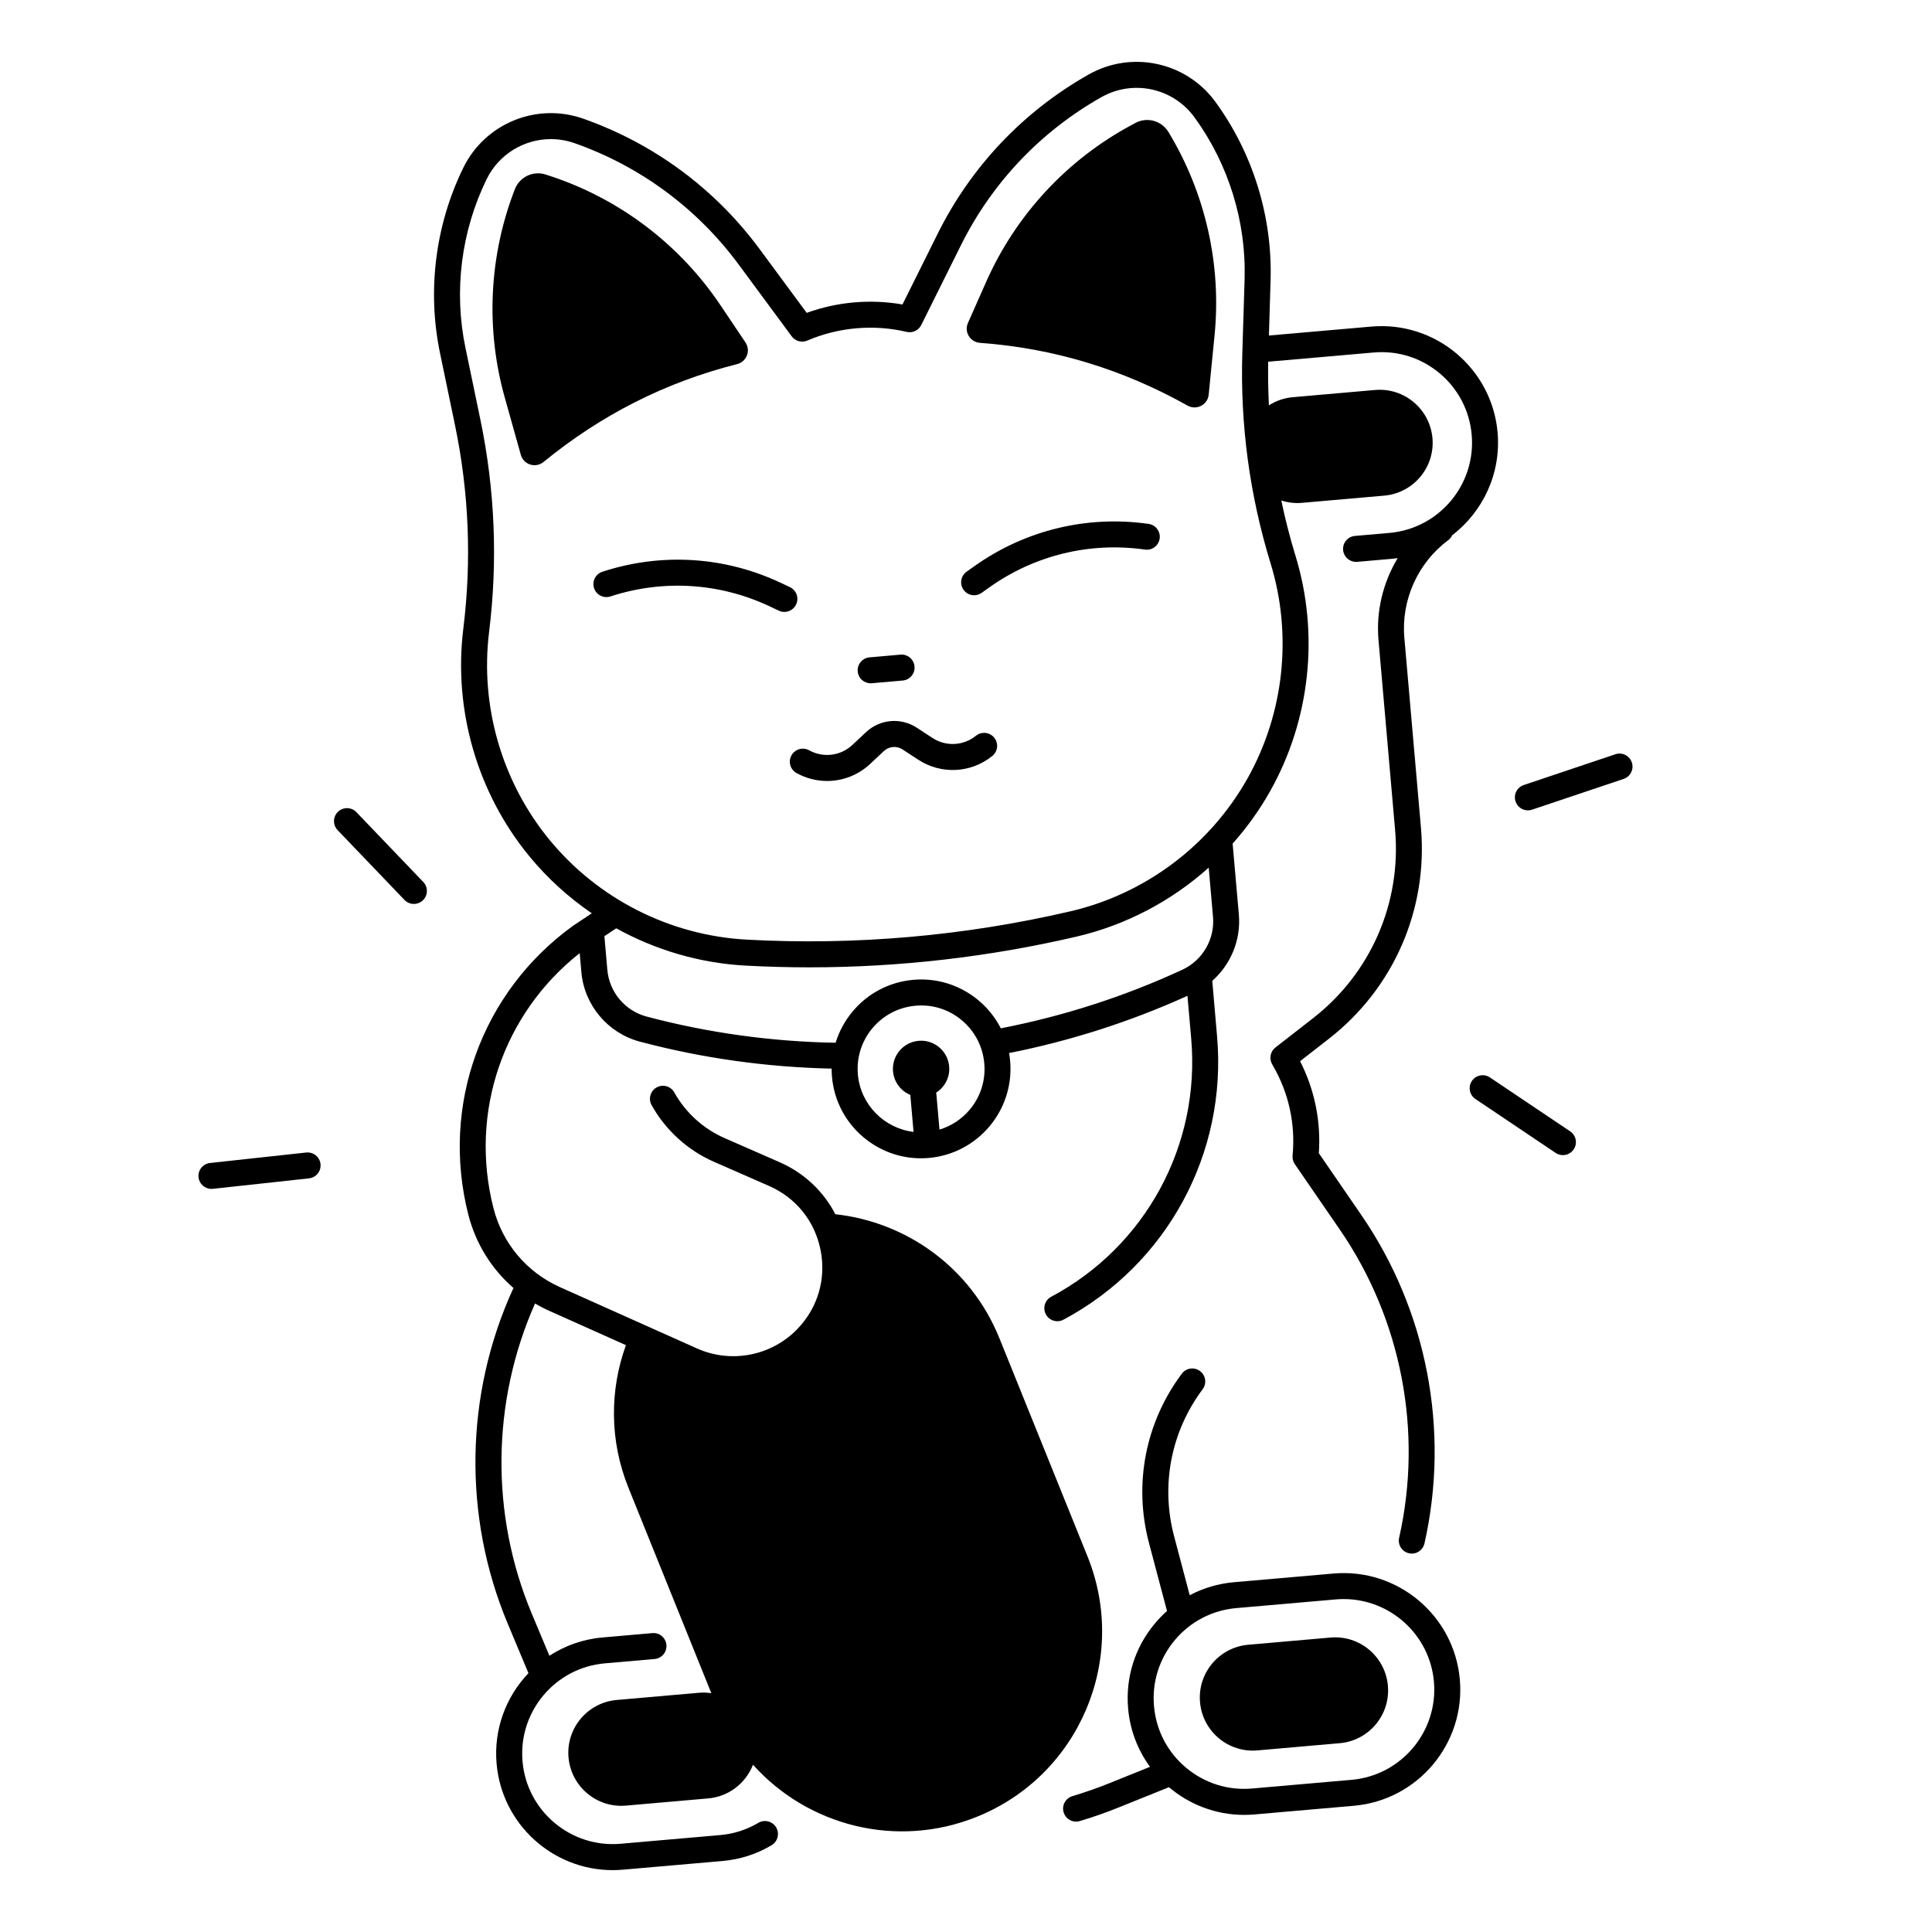
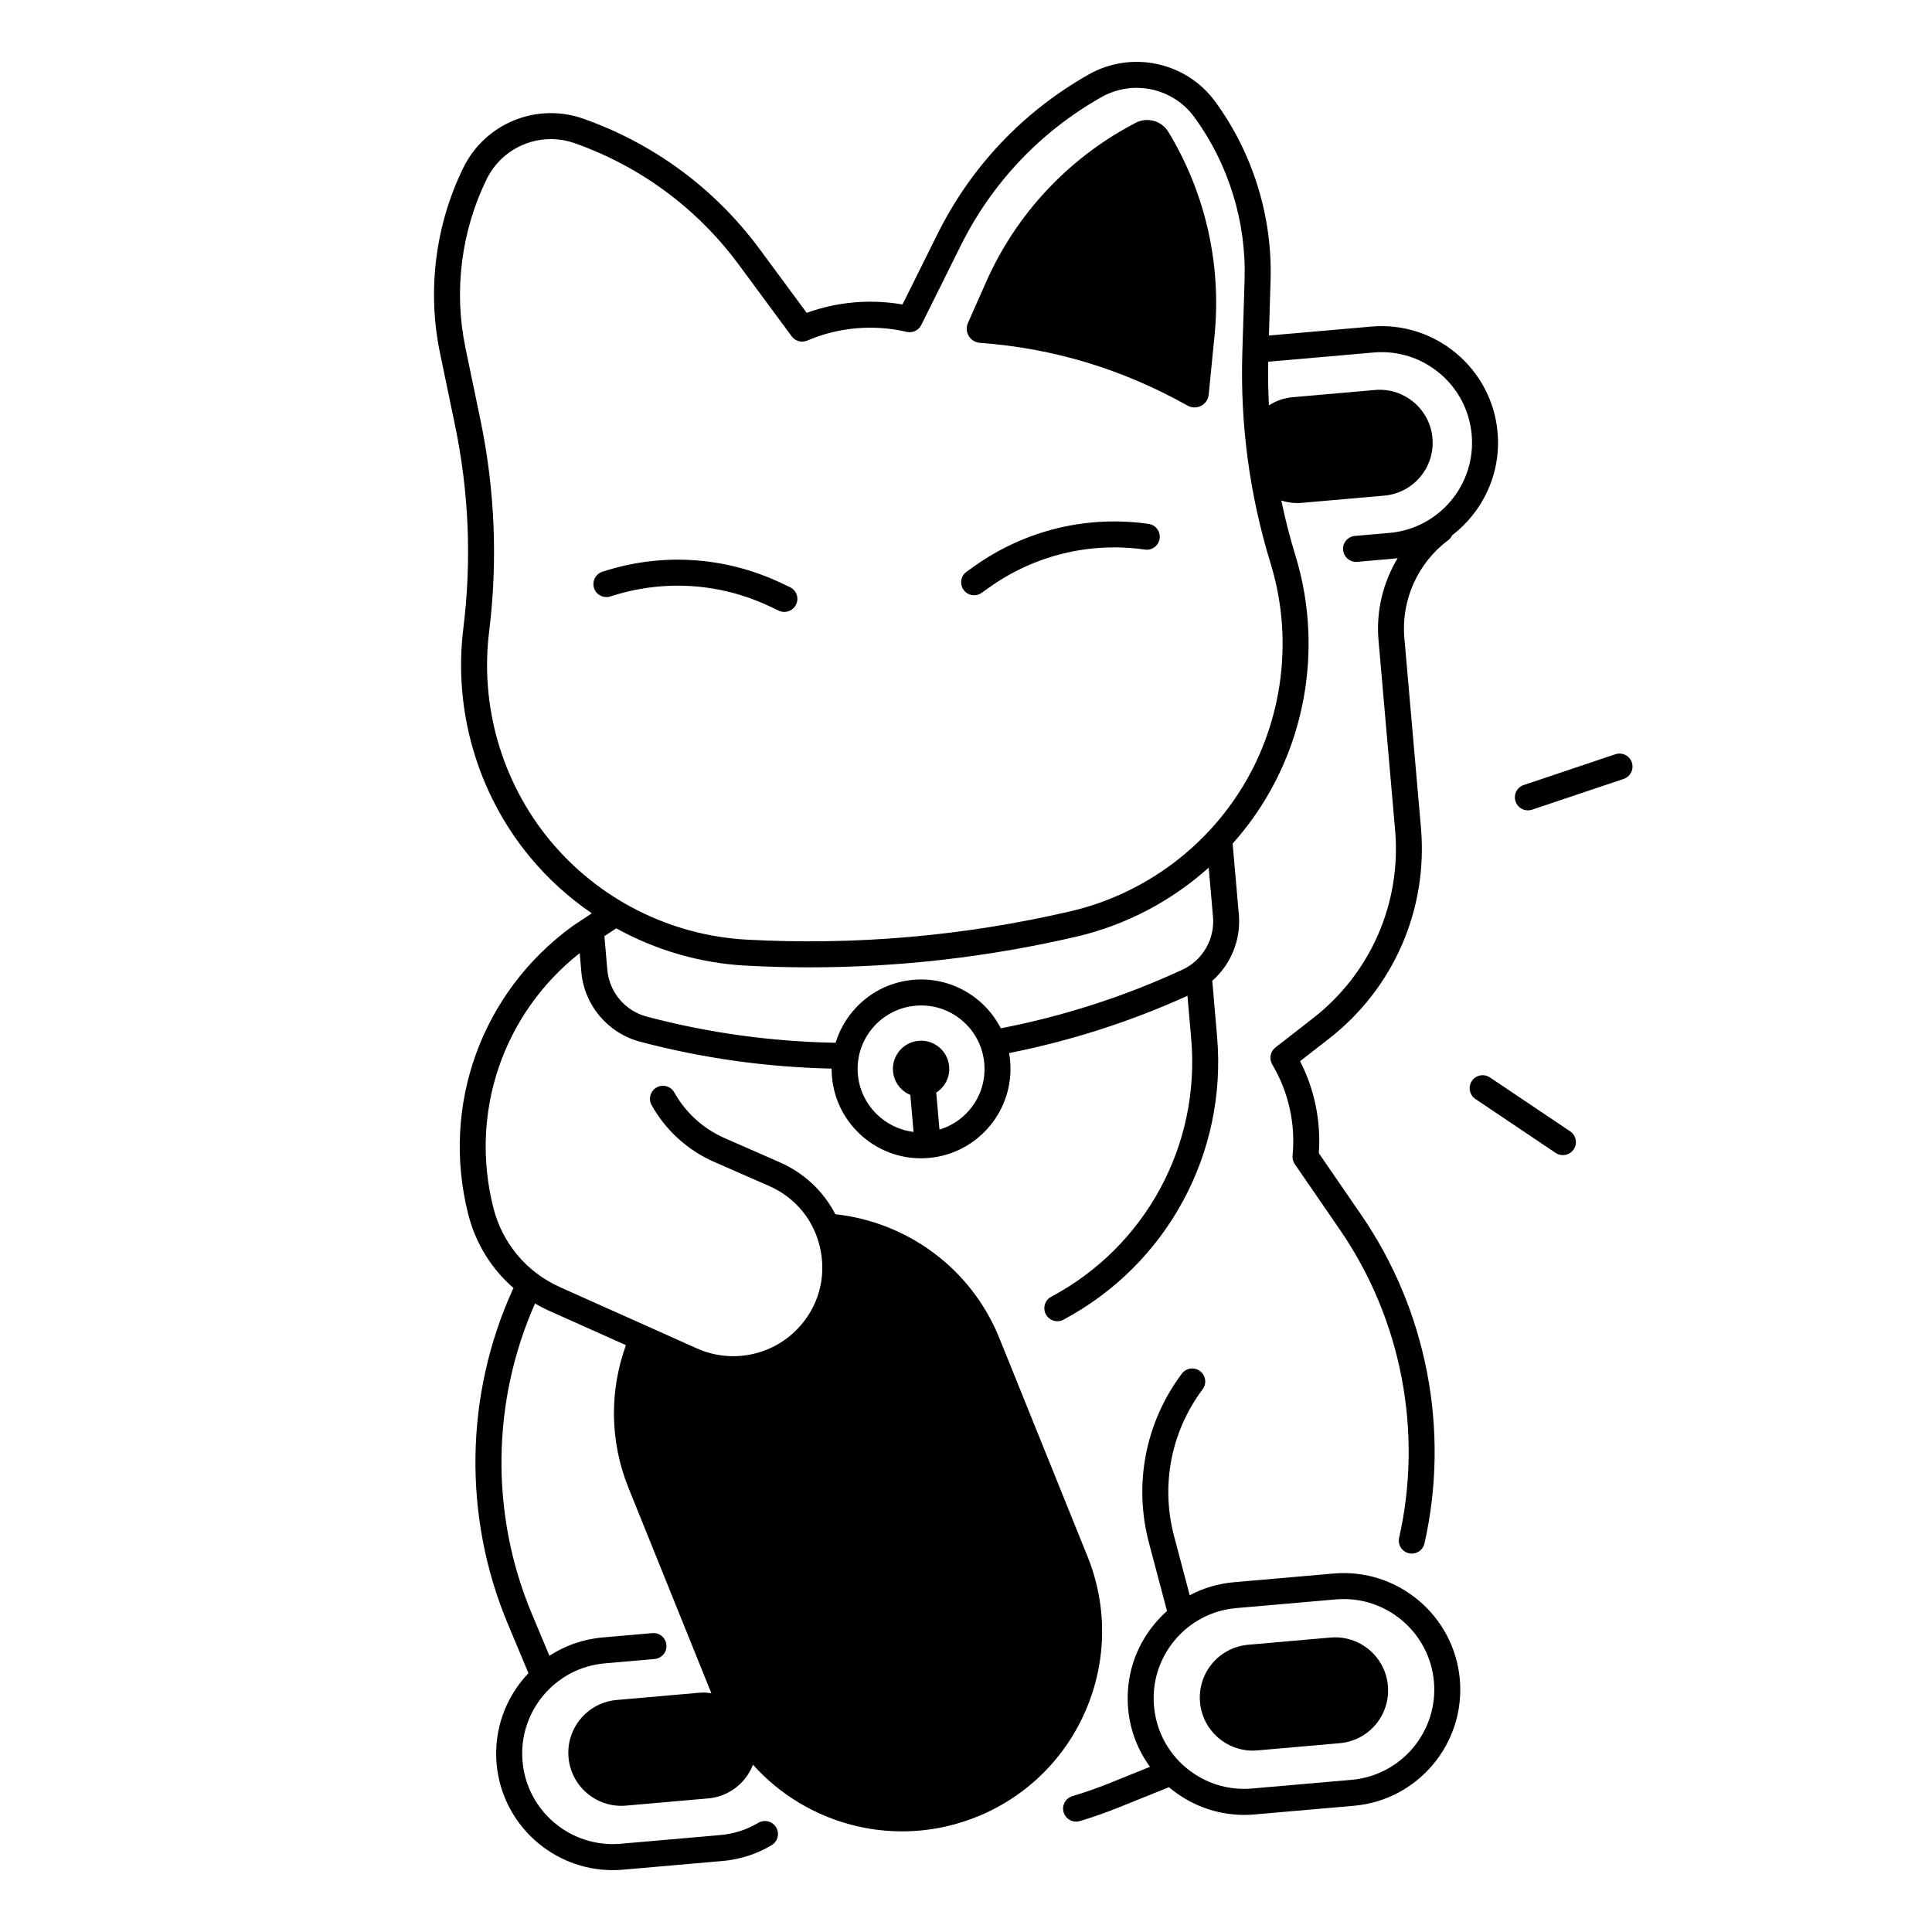
<svg xmlns="http://www.w3.org/2000/svg" fill="#000000" width="800px" height="800px" version="1.1" viewBox="144 144 512 512">
  <g>
-     <path d="m511.81 590.74c-0.68-7.734-7.488-13.453-15.223-12.773l-21.797 1.91c-7.734 0.68-13.453 7.488-12.773 15.223 0.68 7.734 7.488 13.453 15.223 12.773l21.797-1.91c7.734-0.668 13.449-7.488 12.773-15.223z" />
-     <path d="m341.56 234.75-6.66-9.91c-10.844-16.129-26.754-28.184-45.227-34.242l-1.031-0.336c-3.324-1.094-6.926 0.609-8.195 3.867-6.848 17.625-7.793 36.988-2.688 55.191l4.269 15.223c0.738 2.629 3.926 3.602 6.031 1.871 15.164-12.398 32.207-21.105 51.266-25.918 2.539-0.641 3.691-3.574 2.234-5.746z" />
+     <path d="m511.81 590.74c-0.68-7.734-7.488-13.453-15.223-12.773l-21.797 1.91c-7.734 0.68-13.453 7.488-12.773 15.223 0.68 7.734 7.488 13.453 15.223 12.773l21.797-1.91c7.734-0.668 13.449-7.488 12.773-15.223" />
    <path d="m453.64 178.97c-1.812-2.992-5.656-4.043-8.738-2.391l-0.953 0.512c-17.133 9.18-30.711 23.805-38.594 41.574l-4.84 10.922c-1.062 2.391 0.59 5.086 3.199 5.273 19.602 1.426 37.902 7.047 54.984 16.621 2.383 1.34 5.352-0.176 5.617-2.894l1.555-15.734c1.859-18.805-2.43-37.715-12.23-53.883z" />
    <path d="m576.45 346.05c-0.609-1.801-2.559-2.773-4.359-2.164l-24.285 8.156c-1.801 0.609-2.773 2.559-2.164 4.359 0.48 1.438 1.832 2.352 3.266 2.352 0.363 0 0.738-0.059 1.094-0.176l24.285-8.156c1.801-0.613 2.773-2.562 2.164-4.371z" />
    <path d="m560.11 443.82-21.266-14.289c-1.586-1.062-3.719-0.641-4.781 0.934-1.062 1.574-0.641 3.719 0.934 4.781l21.266 14.289c0.59 0.395 1.258 0.582 1.918 0.582 1.113 0 2.195-0.531 2.863-1.523 1.062-1.566 0.641-3.711-0.934-4.773z" />
-     <path d="m225.14 449.43-25.477 2.773c-1.891 0.207-3.258 1.91-3.051 3.797 0.195 1.762 1.684 3.07 3.426 3.07 0.129 0 0.246-0.012 0.375-0.02l25.477-2.773c1.891-0.207 3.258-1.91 3.051-3.797-0.207-1.887-1.902-3.246-3.801-3.051z" />
-     <path d="m238.45 359.23c-1.32-1.379-3.492-1.418-4.871-0.109-1.379 1.32-1.418 3.492-0.109 4.871l17.723 18.5c0.68 0.707 1.586 1.062 2.488 1.062 0.855 0 1.711-0.316 2.383-0.953 1.379-1.32 1.418-3.492 0.109-4.871z" />
    <path d="m354.98 304.19c0.816-1.723 0.078-3.769-1.633-4.586l-2.273-1.074c-14.906-7.074-31.754-8.148-47.438-3.012-1.812 0.59-2.793 2.539-2.203 4.34 0.59 1.812 2.539 2.793 4.34 2.203 14.004-4.574 29.039-3.621 42.34 2.695l2.273 1.074c0.48 0.227 0.984 0.336 1.477 0.336 1.285-0.012 2.527-0.727 3.117-1.977z" />
    <path d="m448.4 282.84c-16.336-2.332-32.738 1.652-46.188 11.207l-2.047 1.457c-1.555 1.102-1.918 3.246-0.816 4.801 0.668 0.945 1.73 1.445 2.812 1.445 0.688 0 1.387-0.207 1.988-0.641l2.047-1.457c12.004-8.531 26.648-12.082 41.23-10.008 1.898 0.277 3.633-1.043 3.898-2.922 0.262-1.867-1.047-3.617-2.926-3.883z" />
-     <path d="m402.64 338.98c-3.324 2.688-7.961 2.922-11.531 0.582l-4.152-2.715c-4.231-2.766-9.75-2.281-13.441 1.172l-3.621 3.394c-3.121 2.922-7.715 3.492-11.465 1.426-1.664-0.926-3.758-0.324-4.684 1.348-0.926 1.664-0.324 3.758 1.348 4.684 2.547 1.406 5.332 2.098 8.098 2.098 4.144 0 8.227-1.543 11.414-4.527l3.621-3.394c1.359-1.277 3.406-1.457 4.961-0.434l4.152 2.715c6.09 3.977 13.984 3.582 19.633-0.992 1.477-1.199 1.711-3.367 0.512-4.84-1.191-1.48-3.367-1.707-4.844-0.516z" />
-     <path d="m374.73 325.08c0.098 0 0.207 0 0.305-0.012l8.195-0.719c1.898-0.168 3.297-1.84 3.129-3.731-0.168-1.898-1.832-3.305-3.731-3.129l-8.195 0.719c-1.898 0.168-3.297 1.84-3.129 3.731 0.148 1.789 1.652 3.141 3.426 3.141z" />
    <path d="m497.41 561-26.371 2.301c-4.172 0.363-8.148 1.543-11.75 3.453l-4.133-15.605c-3.59-13.551-0.836-27.758 7.559-38.984 1.141-1.523 0.828-3.68-0.699-4.82-1.523-1.141-3.68-0.828-4.82 0.699-9.664 12.922-12.832 29.285-8.699 44.879l4.773 18.008c-1.141 1.012-2.203 2.106-3.199 3.297-5.305 6.316-7.824 14.328-7.106 22.543 0.5 5.797 2.598 11.07 5.797 15.457l-10.812 4.359c-3.188 1.277-6.477 2.43-9.762 3.414-1.82 0.543-2.856 2.461-2.312 4.289 0.441 1.496 1.82 2.461 3.297 2.461 0.324 0 0.66-0.051 0.984-0.148 3.492-1.043 6.977-2.262 10.363-3.633l13.266-5.344c5.422 4.594 12.418 7.34 19.926 7.34 0.895 0 1.801-0.039 2.715-0.117l26.371-2.301c16.965-1.484 29.559-16.492 28.074-33.457-1.488-16.98-16.504-29.574-33.461-28.09zm4.781 54.672-26.371 2.301c-6.387 0.562-12.605-1.406-17.516-5.519-4.91-4.121-7.922-9.91-8.48-16.297-0.562-6.387 1.406-12.605 5.519-17.516 4.121-4.91 9.91-7.922 16.297-8.48l26.371-2.301c0.707-0.059 1.406-0.09 2.106-0.09 12.301 0 22.801 9.438 23.891 21.902 1.152 13.188-8.641 24.848-21.816 26z" />
    <path d="m540.88 258.62c-1.484-16.965-16.492-29.559-33.457-28.074l-27.148 2.371 0.441-14.641c0.512-16.867-4.676-33.652-14.621-47.281-7.723-10.586-22.16-13.707-33.574-7.262-17.328 9.789-31.164 24.383-40.027 42.203l-9.328 18.754c-8.461-1.484-17.297-0.719-25.379 2.223l-12.438-16.848c-11.816-16.008-27.984-27.977-46.75-34.605-12.359-4.367-26.035 1.211-31.805 12.98-7.43 15.152-9.625 32.59-6.188 49.113l3.977 19.129c3.691 17.762 4.438 35.895 2.203 53.902-2.668 21.551 3.699 43.543 17.484 60.32 4.812 5.856 10.41 10.922 16.57 15.133l-5.039 3.344c-0.039 0.031-0.078 0.059-0.117 0.09-24.09 17.523-34.914 47.508-27.582 76.379 1.957 7.703 6.168 14.445 11.996 19.504-0.051 0.09-0.109 0.168-0.156 0.266-12.762 27.984-13.266 60.301-1.387 88.668l5.492 13.117c-5.914 6.199-9.25 14.82-8.441 24.008 1.406 16.059 14.918 28.191 30.75 28.191 0.895 0 1.801-0.039 2.715-0.117l26.371-2.301c4.664-0.402 9.043-1.812 13.039-4.184 1.633-0.973 2.176-3.078 1.211-4.723-0.973-1.633-3.078-2.176-4.723-1.211-3.102 1.84-6.504 2.934-10.125 3.246l-26.371 2.301c-13.188 1.152-24.848-8.641-25.996-21.816-1.152-13.188 8.629-24.848 21.816-25.996l13.188-1.152c1.898-0.168 3.297-1.84 3.129-3.731s-1.832-3.305-3.731-3.129l-13.188 1.152c-5.207 0.453-9.988 2.184-14.09 4.852l-4.684-11.18c-11-26.273-10.668-56.156 0.875-82.176 1.23 0.727 2.508 1.387 3.836 1.977l20.25 9.062c-4.281 11.836-4.41 25.23 0.68 37.824l21.953 54.406c-1.062-0.156-2.156-0.207-3.277-0.109l-21.797 1.91c-7.734 0.68-13.453 7.488-12.773 15.223 0.68 7.734 7.5 13.453 15.223 12.773l21.797-1.91c5.512-0.48 9.988-4.094 11.867-8.926 14.477 16.168 38.051 22.387 59.336 13.797 27.148-10.953 40.273-41.84 29.324-68.98l-23.355-57.836c-7.578-18.773-24.68-30.82-43.484-32.867-3.141-6.082-8.254-10.934-14.789-13.797l-14.633-6.414c-5.578-2.449-10.281-6.731-13.246-12.055-0.926-1.664-3.019-2.262-4.684-1.34-1.664 0.926-2.262 3.019-1.34 4.684 3.691 6.633 9.543 11.965 16.5 15.016l14.633 6.414c7.152 3.141 12.133 9.34 13.648 16.992 1.516 7.664-0.719 15.281-6.141 20.91-6.867 7.133-17.555 9.211-26.598 5.164l-36.309-16.246c-8.836-3.957-15.273-11.602-17.652-20.988-6.426-25.277 2.539-51.492 22.867-67.531l0.441 5.027c0.766 8.758 6.996 16.156 15.488 18.422 16.688 4.43 33.762 6.781 50.832 7.152 0 0.707 0.031 1.418 0.09 2.125 0.551 6.309 3.523 12.023 8.375 16.09 4.309 3.609 9.633 5.551 15.191 5.551 0.699 0 1.398-0.031 2.106-0.09 13.02-1.141 22.68-12.652 21.551-25.672-0.059-0.719-0.168-1.426-0.285-2.125 16.207-3.219 32.078-8.277 47.273-15.172l0.992 11.355c2.469 28.223-12.094 55.074-37.098 68.398-1.684 0.895-2.312 2.981-1.418 4.664 0.621 1.16 1.812 1.82 3.039 1.82 0.551 0 1.102-0.129 1.613-0.402 27.445-14.633 43.426-44.102 40.719-75.078l-1.273-14.73c4.898-4.328 7.625-10.812 7.047-17.535l-1.645-18.746c0-0.031-0.012-0.051-0.012-0.078 3.769-4.223 7.106-8.855 9.918-13.855 10.656-18.922 13.105-41.684 6.742-62.445-1.484-4.832-2.727-9.711-3.758-14.633 1.723 0.551 3.57 0.797 5.492 0.621l21.797-1.91c7.734-0.68 13.453-7.5 12.773-15.223-0.68-7.734-7.5-13.453-15.223-12.773l-21.809 1.914c-2.332 0.207-4.469 0.973-6.309 2.156-0.195-3.848-0.266-7.695-0.195-11.562l27.938-2.441c6.387-0.562 12.605 1.406 17.516 5.519 4.91 4.121 7.922 9.91 8.48 16.297 1.152 13.188-8.629 24.848-21.816 25.996l-9.133 0.797c-1.898 0.168-3.297 1.84-3.129 3.731 0.156 1.789 1.664 3.148 3.426 3.148 0.098 0 0.207 0 0.305-0.012l9.133-0.797c0.531-0.051 1.062-0.109 1.594-0.176-3.879 6.445-5.746 14.051-5.078 21.695l4.398 50.32c1.691 19.336-6.445 37.992-21.758 49.91l-9.957 7.754c-1.359 1.055-1.723 2.953-0.867 4.438l0.207 0.363c4.203 7.254 6.004 15.488 5.207 23.832-0.078 0.809 0.129 1.613 0.59 2.273l11.926 17.348c16.344 23.762 22.07 53.531 15.723 81.664-0.422 1.859 0.746 3.699 2.598 4.113 0.254 0.059 0.512 0.09 0.758 0.09 1.574 0 2.992-1.082 3.356-2.688 6.769-30.004 0.66-61.738-16.766-87.086l-11.227-16.336c0.582-8.48-1.121-16.836-4.969-24.383l7.644-5.953c17.16-13.363 26.273-34.273 24.383-55.941l-4.398-50.32c-0.875-9.969 3.57-19.867 11.609-25.84 0.473-0.355 0.816-0.809 1.055-1.309 8.121-6.227 13-16.32 12.047-27.246zm-139.89 179.45c-2.137 2.539-4.91 4.348-8.02 5.285l-0.828-9.484c-0.012-0.109-0.039-0.195-0.059-0.305 2.281-1.445 3.711-4.082 3.453-6.957-0.355-4.102-3.977-7.144-8.09-6.781-4.102 0.355-7.144 3.977-6.789 8.09 0.254 2.883 2.106 5.227 4.613 6.258 0 0.098-0.012 0.207 0 0.305l0.828 9.484c-7.723-0.926-14.051-7.172-14.75-15.223-0.395-4.477 0.984-8.836 3.867-12.27 2.883-3.434 6.938-5.551 11.414-5.945 0.5-0.039 0.992-0.07 1.496-0.07 3.945 0 7.723 1.367 10.773 3.938 3.445 2.883 5.551 6.938 5.945 11.414 0.402 4.469-0.973 8.828-3.856 12.262zm56.371-37.094c-15.438 7.152-31.617 12.328-48.137 15.539-4.262-8.344-13.293-13.719-23.172-12.852-6.309 0.551-12.023 3.523-16.09 8.375-2.078 2.481-3.602 5.305-4.516 8.305-16.828-0.297-33.652-2.578-50.094-6.945-5.707-1.516-9.879-6.484-10.402-12.359l-0.777-8.945 3.141-2.078c10.43 5.766 22.121 9.219 34.223 9.879 5.648 0.305 11.285 0.461 16.934 0.461 23.805 0 47.539-2.727 70.77-8.129 13.145-3.059 25.191-9.438 35.078-18.293l1.141 13.066c0.504 5.867-2.742 11.484-8.098 13.977zm17.211-50.637c-9.988 17.73-27.078 30.555-46.906 35.168-28.102 6.543-56.953 9.074-85.777 7.508-20.32-1.102-39.379-10.754-52.301-26.488-12.586-15.332-18.41-35.426-15.969-55.105 2.32-18.754 1.543-37.648-2.301-56.148l-3.977-19.129c-3.129-15.027-1.121-30.887 5.629-44.672 3.258-6.652 9.957-10.609 17.012-10.609 2.098 0 4.231 0.355 6.309 1.082 17.465 6.168 32.5 17.309 43.504 32.207l14.012 18.98c0.945 1.289 2.668 1.75 4.133 1.121 8.246-3.543 17.594-4.359 26.332-2.301 1.555 0.363 3.16-0.383 3.867-1.82l10.508-21.125c8.246-16.582 21.125-30.16 37.254-39.273 8.375-4.723 18.953-2.441 24.621 5.324 9.043 12.398 13.777 27.672 13.305 43.012l-0.602 19.523c-0.582 18.895 1.938 37.629 7.488 55.695 5.836 18.969 3.59 39.762-6.141 57.051z" />
  </g>
</svg>